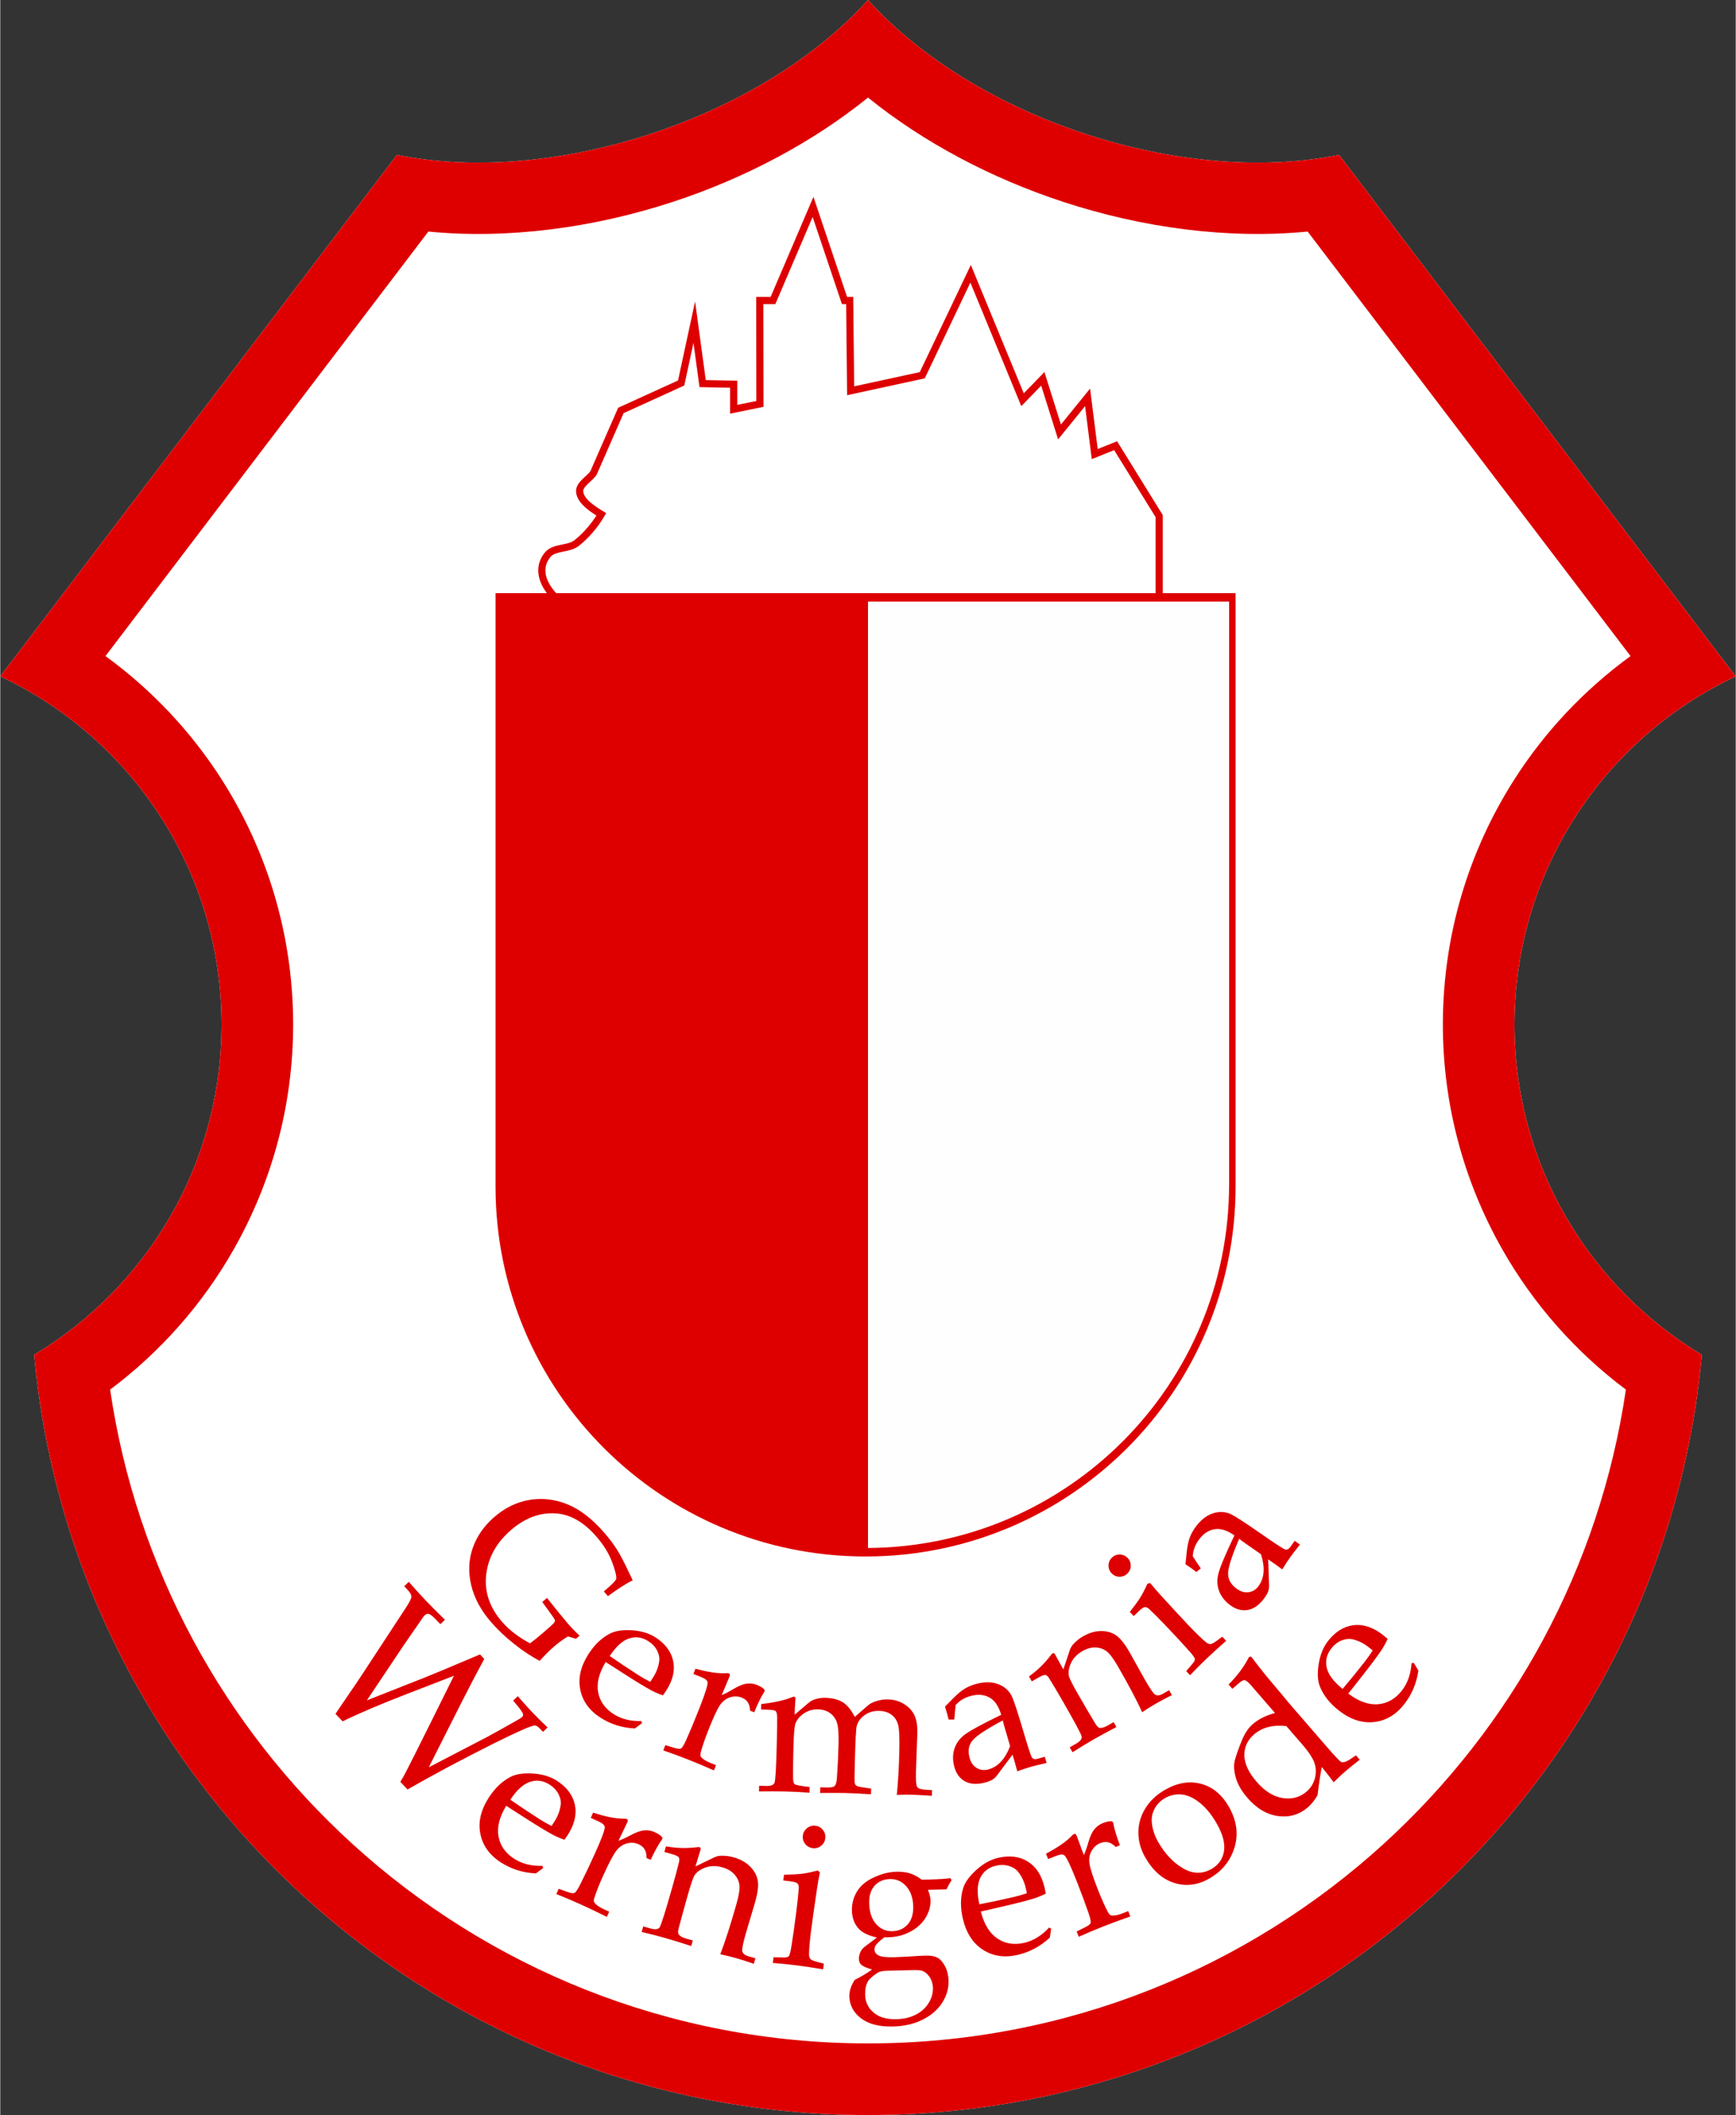
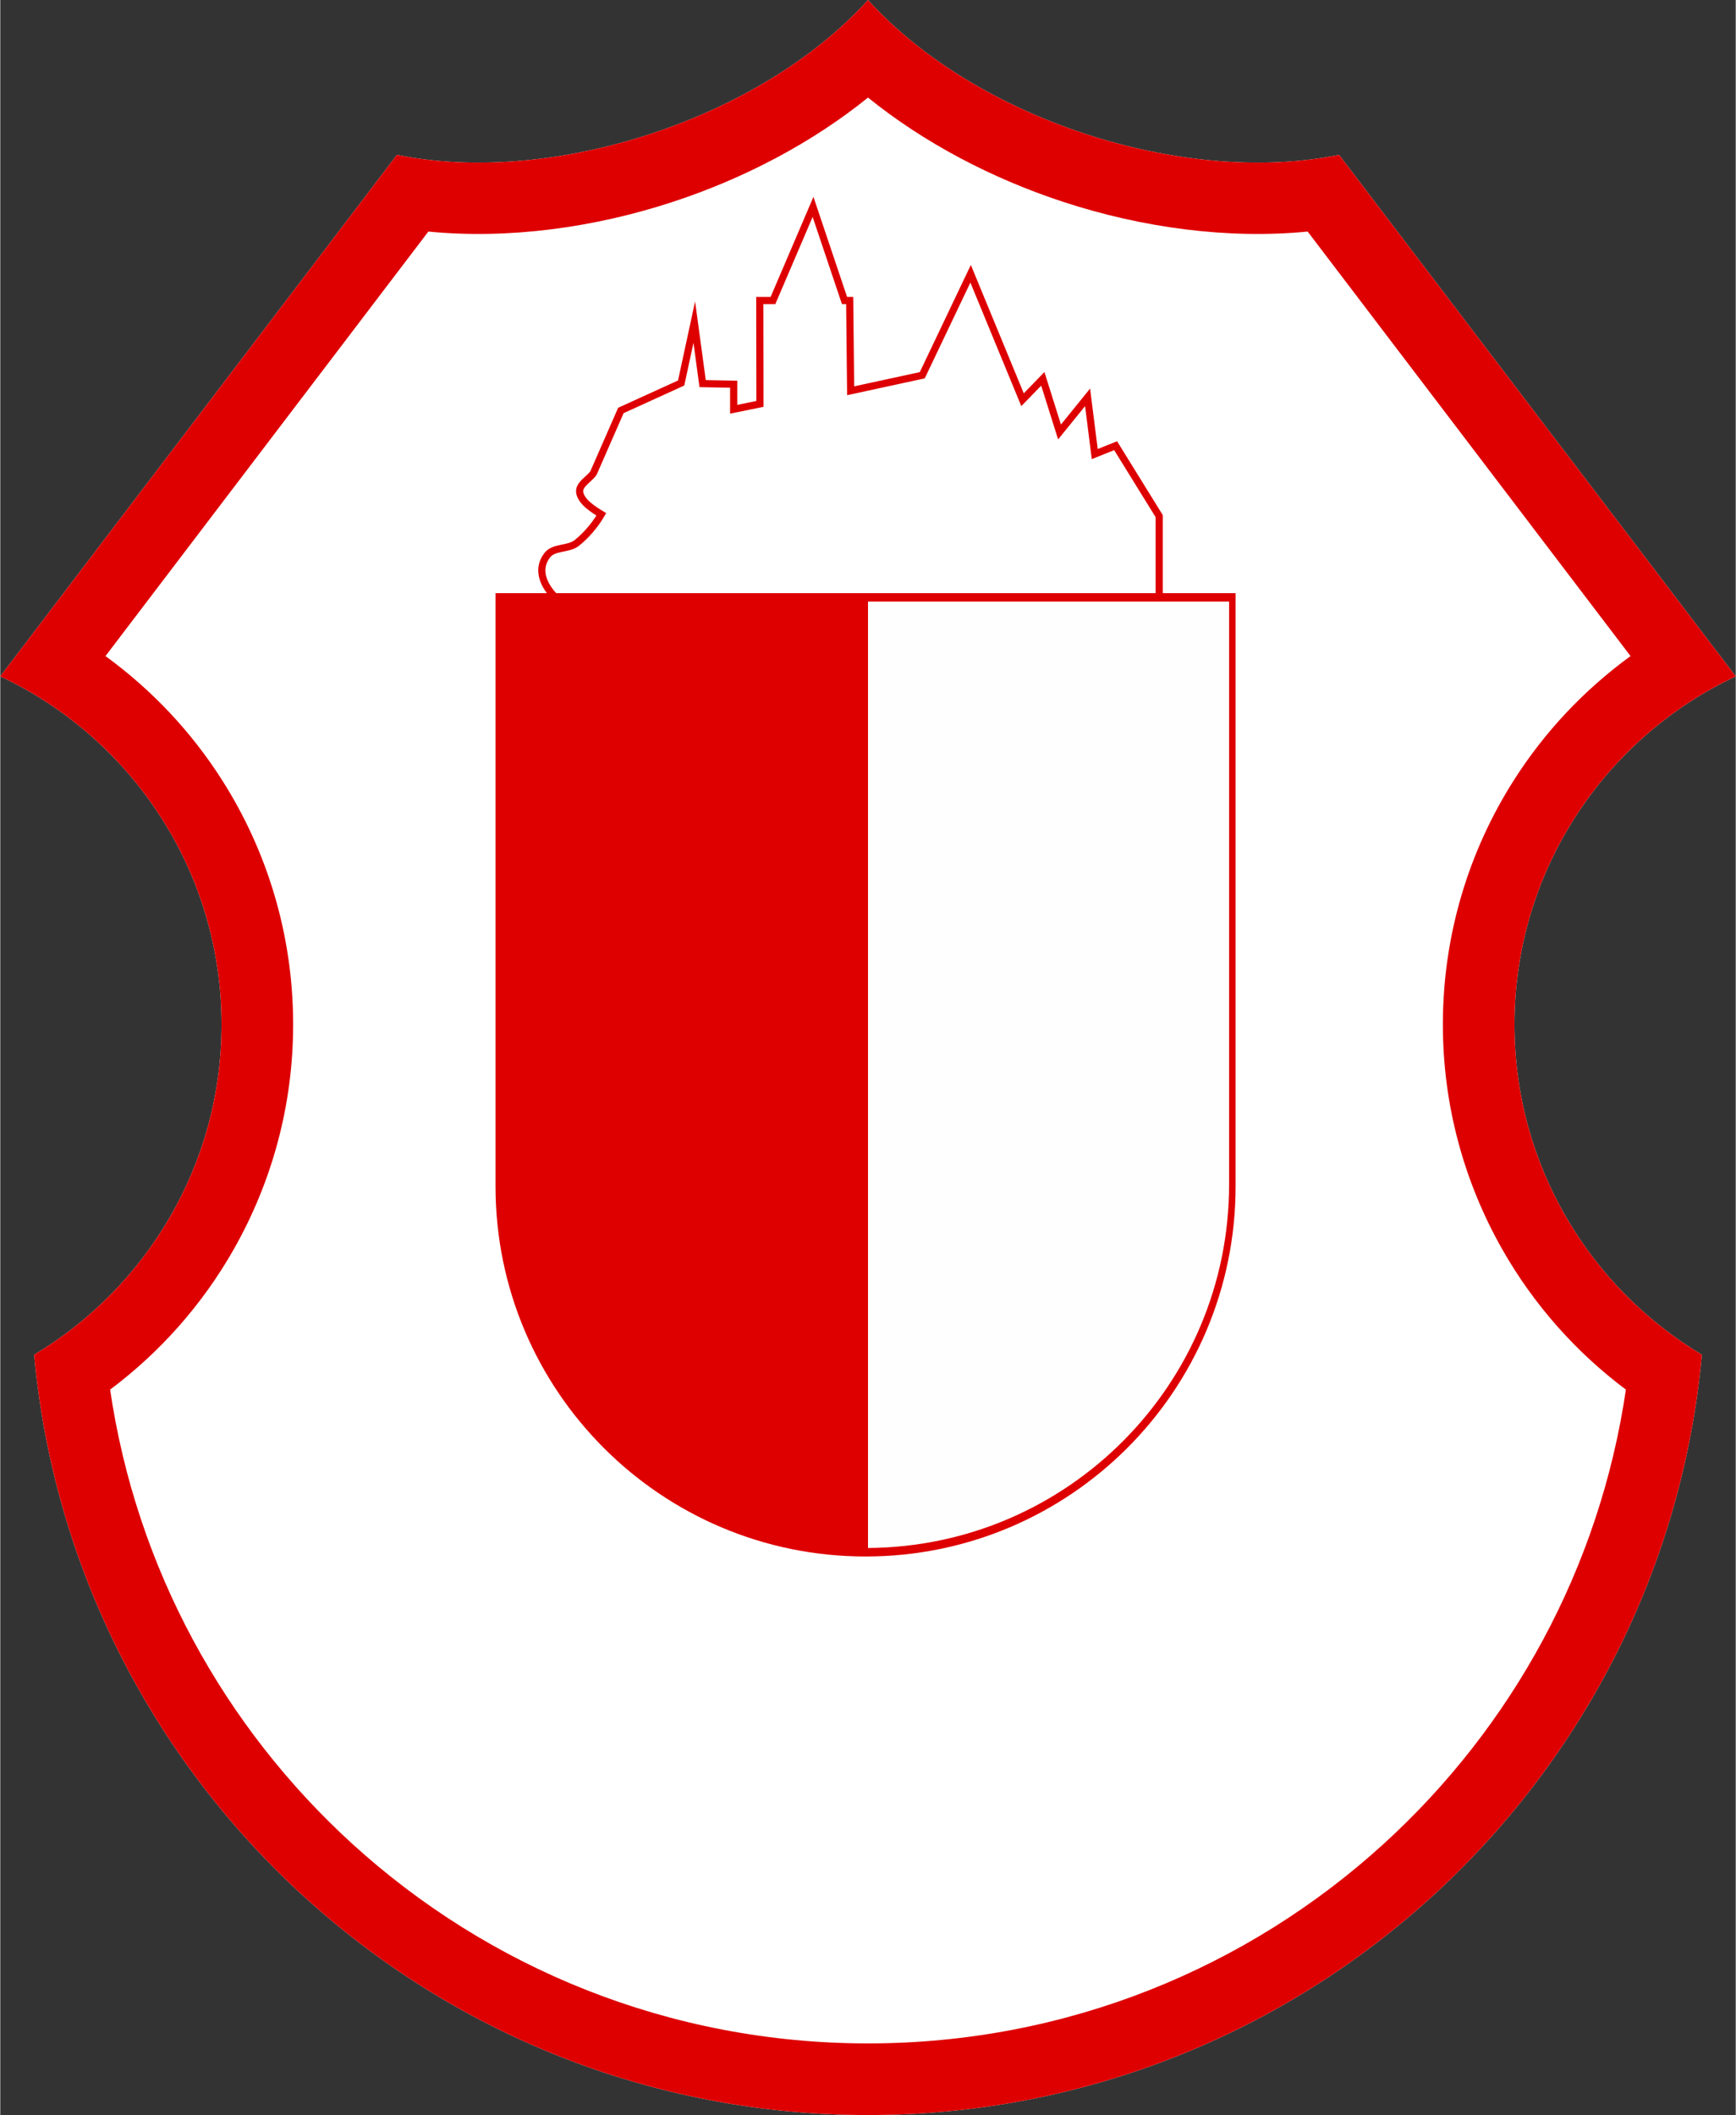
<svg xmlns="http://www.w3.org/2000/svg" xml:space="preserve" width="821px" height="1000px" version="1.1" style="shape-rendering:geometricPrecision; text-rendering:geometricPrecision; image-rendering:optimizeQuality; fill-rule:evenodd; clip-rule:evenodd" viewBox="0 0 2106.03 2566">
  <rect x="0" y="0" width="2106.03" height="2566" fill="#333333" stroke="none" />
  <defs>
    <style type="text/css">
   
    .str0 {stroke:#DE0000;stroke-width:8.69;stroke-miterlimit:22.926}
    .fil2 {fill:none}
    .fil3 {fill:#FEFEFE}
    .fil1 {fill:#DE0000}
    .fil0 {fill:white}
    .fil4 {fill:#DE0000;fill-rule:nonzero}
   
  </style>
  </defs>
  <g id="Ebene_x0020_1">
    <g>
      <path class="fil0" d="M1053.02 0c-130.56,144.03 -381.27,226.19 -571.7,187.9l-481.32 632.66 0 0.01c158.63,74.46 268.49,235.6 268.49,422.43 0,170.23 -91.21,319.13 -227.41,400.57 47.38,517.27 482.31,922.43 1011.94,922.43 529.62,0 964.55,-405.16 1011.93,-922.43 -136.2,-81.44 -227.41,-230.34 -227.41,-400.57 0,-186.83 109.86,-347.97 268.49,-422.43l0 -0.01 -481.32 -632.66c-190.43,38.29 -441.13,-43.87 -571.69,-187.9l0 0z" />
      <path id="1" class="fil1" d="M1053.02 118.38c-67.66,54.7 -149.95,97.97 -236.39,126.38 -97.06,31.9 -201.08,45.56 -297.14,36.17l-391.82 515.03c56.26,40.95 104.42,92.11 141.67,150.72 54.49,85.74 86.06,187.39 86.06,296.32 0,98.8 -26.19,191.88 -72.05,272.66 -37.8,66.59 -89.05,124.56 -150.05,170.24 31.84,216.98 138.83,409.72 293.77,550.95 165.08,150.48 384.73,242.24 625.95,242.24 241.21,0 460.86,-91.76 625.94,-242.24 154.94,-141.23 261.93,-333.97 293.77,-550.95 -61,-45.68 -112.25,-103.65 -150.05,-170.24 -45.86,-80.78 -72.05,-173.86 -72.05,-272.66 0,-108.93 31.57,-210.58 86.06,-296.32 37.25,-58.61 85.41,-109.77 141.67,-150.72l-391.82 -515.03c-96.06,9.39 -200.08,-4.27 -297.14,-36.17 -86.44,-28.41 -168.73,-71.68 -236.38,-126.38zm0 -118.38c-130.56,144.03 -381.27,226.19 -571.7,187.9l-481.32 632.66 0 0.01c158.63,74.46 268.49,235.6 268.49,422.43 0,170.23 -91.21,319.13 -227.41,400.57 47.38,517.27 482.31,922.43 1011.94,922.43 529.62,0 964.55,-405.16 1011.93,-922.43 -136.2,-81.44 -227.41,-230.34 -227.41,-400.57 0,-186.83 109.86,-347.97 268.49,-422.43l0 -0.01 -481.32 -632.66c-190.43,38.29 -441.13,-43.87 -571.69,-187.9l0 0z" />
    </g>
    <path class="fil2 str0" d="M717.63 747.02l688.76 0 0 -120.83 -52.87 -85.46 -25.35 10.14 -8.69 -68.8 -34.04 42 -20.28 -64.46 -24.62 25.35 -63.01 -152.82 -58.67 123.13 -86.91 18.83 -1.17 -109.54 -6.29 0 -38.17 -113.53 -48.61 113.53 -16.03 0 0.18 125.47 -31.86 6.52 0 -30.42 -37.67 -0.72 -10.13 -74.6 -15.94 73.87 -73.15 33.32 -33.31 76.05c-5.56,7.72 -17.89,13.74 -16.66,23.17 1.52,11.71 17.35,21.35 26.25,26.8 -7.56,12.98 -18.4,25.69 -29.87,34.77 -10.03,7.92 -27.53,4.49 -35.49,14.48 -25.42,31.89 26.12,73.75 53.6,73.75z" />
    <path class="fil1" d="M1499.1 1439.31c0,248 -201.04,449.04 -449.04,449.04 -248,0 -449.05,-201.04 -449.05,-449.04l0 -719.69 898.09 0 0 719.69z" />
    <path class="fil3" d="M1491.21 1436.93c0,242.66 -195.91,439.53 -438.19,441.12l0 -1148.17 438.19 0 0 707.05z" />
-     <path class="fil4" d="M444.92 2062.86l69.92 -27.53c11.92,-4.77 34.37,-14.13 67.31,-28.15l5.18 5.44c-7.52,13.83 -16.84,31.61 -27.85,53.29l-39.45 78.18 71.04 -36.92c6.78,-3.6 19.58,-10.76 38.37,-21.44 1.67,-0.96 2.92,-1.81 3.82,-2.67 1.03,-0.97 1.41,-2.2 1.09,-3.56 -0.32,-1.35 -1.93,-3.95 -4.9,-7.78l-7.02 -8.57 5.59 -5.33c7.46,8.55 13.44,15.19 17.89,19.84 4.78,5.02 10.89,11.07 18.3,18.12l-5.59 5.33 -4.35 -4.57c-1.92,-2.01 -3.81,-3.02 -5.71,-3.16 -3.71,-0.03 -20.24,7.19 -49.57,21.73 -39.12,19.63 -74.02,38.27 -104.72,55.89l-8.79 -9.23c2.93,-4.8 5.01,-8.45 6.28,-11.04 5.11,-9.74 16.08,-31.63 32.9,-65.5l25.86 -52.13 -55.56 21.46c-33.26,12.84 -59.72,24.13 -79.46,33.82l-8.71 -9.13 17.2 -25.29c5.14,-7.37 10.53,-15.38 16.14,-23.94l51.14 -78.02c5.09,-7.6 7.61,-12.53 7.67,-14.82 0.02,-2.32 -1.7,-5.33 -5.22,-9.03l-3.53 -3.69 5.59 -5.33c7.7,8.79 14.45,16.23 20.3,22.36 5.7,5.98 13.53,13.83 23.57,23.65l-5.59 5.33 -5.3 -5.56c-3.78,-3.97 -6.63,-6.24 -8.47,-6.78 -1.84,-0.55 -3.55,-0.06 -5.12,1.43 -0.93,0.89 -1.87,2.07 -2.81,3.55l-23.43 33.92 -44.01 65.83zm169.04 127.98c-8.28,13.68 -11.4,26.09 -9.31,37.29 2.08,11.15 8.44,20.16 19.07,26.97 4.75,3.05 10.02,5.29 15.71,6.72 5.73,1.45 11.94,2.08 18.59,1.86l0.77 2.66 -8.8 6.49c-7.77,-0.35 -15.18,-1.64 -22.21,-3.83 -7.07,-2.21 -13.79,-5.34 -20.12,-9.4 -13.88,-8.89 -22.21,-20.45 -25.07,-34.67 -2.87,-14.22 0.48,-28.84 10.12,-43.87 7.35,-11.46 16.09,-19.87 26.26,-25.19 6.71,-3.54 15.78,-4.92 27.27,-4.22 11.45,0.68 21.2,3.63 29.17,8.74 12.06,7.73 19.35,17.44 21.86,29.06 2.49,11.66 -0.34,23.85 -8.54,36.64l-4.09 5.92c-5.2,-1.81 -9.92,-3.84 -14.23,-6.12 -7.64,-4.16 -17.96,-10.38 -30.9,-18.67l-25.55 -16.38zm5.05 -7.42c10.32,7.21 21.87,14.91 34.66,23.11 5.1,3.27 10.22,6.21 15.33,8.79l3.67 -5.73c3.86,-6.01 6.32,-12.47 7.36,-19.4 0.65,-4.32 -0.2,-8.77 -2.51,-13.4 -2.36,-4.62 -5.98,-8.52 -10.91,-11.68 -7.65,-4.91 -15.56,-6.04 -23.75,-3.34 -8.17,2.66 -16.11,9.89 -23.85,21.65zm131.23 49.81c4.21,-1.46 9.11,-3.72 14.66,-6.72 6.55,-3.51 12.08,-5.47 16.55,-5.87 4.46,-0.4 8.61,0.3 12.55,2.07 4.05,1.83 6.93,3.73 8.66,5.65 0.81,0.92 1.04,1.84 0.61,2.78l-0.63 1.09c-3.91,5.43 -8.37,13.48 -13.38,24.16l-5 -2.26c-0.01,-4.51 -0.79,-8.01 -2.4,-10.61 -1.61,-2.59 -4.07,-4.62 -7.28,-6.07 -4.32,-1.95 -8.99,-2.29 -14.03,-1.01 -5.05,1.27 -9.41,4.27 -13.07,9.04 -3.64,4.73 -8.97,14.9 -16.02,30.49 -4.63,10.25 -8.12,19.07 -10.5,26.46 -0.86,2.71 -0.84,4.68 0.04,5.86 2.1,2.81 5.86,5.47 11.31,7.94l6.66 3.01 -2.87 6.35c-11.11,-5.57 -21.72,-10.63 -31.86,-15.22 -9.8,-4.43 -19.62,-8.6 -29.44,-12.49l2.87 -6.35 10.99 3.91c3.88,1.4 6.59,1.75 8.11,1.12 1.48,-0.65 3.75,-3.96 6.79,-9.88 5.31,-10.44 11.29,-22.96 17.91,-37.6 8.04,-17.79 12.1,-28.58 12.1,-32.31 -0.08,-2.45 -2.66,-4.8 -7.73,-7.1l-9.27 -4.19 2.88 -6.35c7.54,2.45 14.42,4.28 20.6,5.53 6.22,1.26 11.97,1.85 17.22,1.82 1.25,-0.03 2.24,0.1 2.88,0.39 0.83,0.37 1.26,0.84 1.36,1.43 0.11,0.55 -0.2,1.64 -0.9,3.19l-10.37 21.74zm93.4 31.18l22.12 -10.72c2.61,-1.29 5.25,-2.05 7.8,-2.23 5.64,-0.26 11.05,0.33 16.16,1.78 8.35,2.37 15.06,6.09 20.17,11.21 5.11,5.12 8.2,10.79 9.33,16.98 1.11,6.14 0.01,15.02 -3.27,26.57l-10.95 36.73c-3.61,12.74 -5.13,20.21 -4.61,22.48 0.77,2.93 3.29,4.99 7.56,6.2l8.43 2.39 -1.9 6.71c-8.21,-2.85 -15.38,-5.14 -21.45,-6.86 -5.95,-1.69 -12.37,-3.26 -19.3,-4.71 5.75,-14.77 12.3,-35.09 19.65,-60.98 2.96,-10.42 4.14,-18.07 3.58,-22.94 -0.6,-4.87 -2.68,-9.26 -6.23,-13.16 -3.57,-3.87 -8.35,-6.65 -14.42,-8.37 -7.51,-2.13 -14.44,-2.03 -20.75,0.28 -6.37,2.34 -10.79,5.61 -13.35,9.89 -1.62,2.82 -4.27,10.66 -7.93,23.52 -4.05,14.26 -7.69,27.56 -10.92,39.85 -0.97,3.7 -1.05,6.13 -0.33,7.37 1.49,2.37 4.47,4.17 8.99,5.45l8.39 2.38 -1.91 6.71c-13.16,-4.26 -23.64,-7.49 -31.51,-9.72 -8.35,-2.38 -17.88,-4.82 -28.65,-7.36l1.91 -6.71 8.47 2.4c5.83,1.66 9.61,1.26 11.33,-1.14 1.76,-2.39 6.83,-18.43 15.25,-48.07 3.78,-13.31 6.58,-23.78 8.4,-31.42 0.55,-2.56 0.44,-4.45 -0.41,-5.68 -0.82,-1.23 -3.8,-2.59 -8.91,-4.04l-8.47 -2.41 1.9 -6.71c6.94,1.11 13.27,1.78 18.97,1.93 5.73,0.16 12.26,-0.18 19.72,-1.04 0.81,-0.12 1.49,-0.1 2.13,0.08 1.24,0.35 1.63,1.41 1.12,3.21l-1.39 4.44 -4.72 15.71zm145.74 -49.39c3.66,0.47 6.71,2.2 9.01,5.21 2.33,3.02 3.24,6.4 2.77,10.15 -0.48,3.79 -2.2,6.79 -5.22,9.09 -2.97,2.3 -6.35,3.21 -10.02,2.74 -3.78,-0.48 -6.87,-2.21 -9.17,-5.18 -2.35,-2.98 -3.26,-6.32 -2.78,-10.11 0.48,-3.75 2.2,-6.79 5.22,-9.13 2.98,-2.34 6.4,-3.25 10.19,-2.77zm2.64 54.34l2.65 2.18c-1.26,5.99 -2.43,12.58 -3.52,19.81 -3.48,23.42 -5.93,40.73 -7.35,51.93 -1.33,10.46 -2.1,19.45 -2.34,26.95 -0.03,2.93 0.49,5.05 1.54,6.31 1.06,1.26 3.87,2.5 8.37,3.66l8.06 2.11 -0.88 6.92c-11.71,-1.99 -22.43,-3.6 -32.11,-4.83 -9.52,-1.21 -19.19,-2.19 -28.93,-2.93l0.88 -6.92 10.55 0.26c4.12,0.19 6.69,-0.24 7.79,-1.32 1.05,-1.03 2.12,-4.87 3.21,-11.43 1.71,-10.21 3.72,-24.31 6,-42.27 1.59,-12.52 2.61,-22.19 3.06,-29.04 0.15,-2.49 -0.33,-4.35 -1.43,-5.58 -1.14,-1.19 -3.88,-2.08 -8.24,-2.64l-9.11 -1.15 0.88 -6.92c9.99,-0.2 17.41,-0.6 22.18,-1.25 4.81,-0.6 11.04,-1.9 18.74,-3.85zm133.76 23.39c2,5.19 3.02,9.44 3.11,12.8 0.18,7.22 -1.85,14.29 -6.03,21.13 -4.23,6.84 -10.32,12.43 -18.31,16.75 -8.04,4.31 -16.7,6.61 -26.12,6.84l-5.73 0.15c-5.22,4.08 -8.5,7.11 -9.87,9.05 -1.36,1.99 -2.02,3.92 -1.97,5.75 0.08,3.07 1.72,5.44 4.92,7.14 3.2,1.71 9.69,2.41 19.41,2.17 3.73,-0.1 9.08,-0.36 16.05,-0.78 9.95,-0.67 17.17,-1.06 21.66,-1.17 6.39,-0.16 11.31,0.75 14.77,2.74 3.45,1.95 6.49,5.48 9.03,10.57 2.58,5.09 3.93,10.87 4.09,17.34 0.23,9.09 -2.29,17.84 -7.6,26.28 -5.31,8.44 -13.19,15.33 -23.57,20.62 -10.42,5.29 -22.51,8.09 -36.21,8.43 -16.69,0.42 -29.65,-2.86 -38.84,-9.9 -9.19,-7.04 -13.9,-15.89 -14.17,-26.52 -0.17,-6.55 2.03,-13.3 6.55,-20.14 8.33,-4.2 15.28,-8.36 20.95,-12.58 -6.7,-1.99 -10.98,-3.87 -12.94,-5.65 -1.91,-1.74 -2.92,-4.04 -2.99,-6.86 -0.09,-3.36 0.74,-6.75 2.52,-10.08 0.99,-2.06 3.63,-4.57 7.83,-7.55l11.54 -8.64c-9.78,-2.2 -16.88,-5.47 -21.27,-9.8 -5.84,-5.88 -8.86,-13.49 -9.09,-22.83 -0.21,-8.21 1.72,-15.74 5.74,-22.57 4.06,-6.87 10.12,-12.34 18.19,-16.45 10.34,-5.21 20.36,-7.95 30.08,-8.2 6.18,-0.15 11.6,0.5 16.29,1.96 4.73,1.46 9.53,4.03 14.48,7.73l10.21 -0.26c10.55,-0.26 18.72,-0.8 24.55,-1.61l1.4 2.49c-2.36,3.55 -4.43,7.26 -6.2,11.09l-22.46 0.56zm-17.89 20.1c-0.26,-10.17 -3.08,-18.28 -8.43,-24.33 -5.34,-6.06 -11.94,-9.01 -19.83,-8.81 -7.76,0.2 -13.96,2.89 -18.57,8.03 -4.64,5.19 -6.83,12.26 -6.61,21.19 0.28,10.83 3.06,19.28 8.37,25.29 5.3,6.01 11.85,8.92 19.66,8.73 7.76,-0.2 14.01,-2.94 18.73,-8.25 4.69,-5.26 6.91,-12.55 6.68,-21.85zm-31.22 78.09c-5.77,0.15 -9.7,0.91 -11.74,2.25 -6.7,4.53 -10.76,8.17 -12.14,10.9 -2.35,4.3 -3.41,9.64 -3.25,16.03 0.22,8.85 3.69,16.07 10.39,21.67 6.7,5.61 15.91,8.24 27.57,7.95 9.01,-0.23 16.86,-2.09 23.62,-5.59 6.73,-3.49 11.88,-8.19 15.51,-14.1 3.63,-5.9 5.35,-11.93 5.19,-18.11 -0.13,-5.27 -1.57,-9.85 -4.29,-13.77 -2.76,-3.92 -5.94,-6.37 -9.62,-7.4 -1.88,-0.53 -6.16,-0.71 -12.8,-0.55l-28.44 0.72zm113.23 -71.81c4,15.48 10.69,26.38 20.17,32.72 9.42,6.3 20.31,8.05 32.61,5.21 5.5,-1.26 10.79,-3.47 15.79,-6.54 5.04,-3.08 9.83,-7.08 14.32,-12l2.44 1.32 -1.51 10.83c-5.68,5.31 -11.78,9.71 -18.26,13.2 -6.52,3.51 -13.46,6.14 -20.78,7.83 -16.06,3.7 -30.15,1.58 -42.32,-6.3 -12.18,-7.89 -20.29,-20.51 -24.31,-37.9 -3.06,-13.28 -2.96,-25.4 0.34,-36.39 2.16,-7.27 7.51,-14.73 16.04,-22.45 8.49,-7.72 17.42,-12.63 26.64,-14.76 13.96,-3.22 26,-1.65 36.07,4.67 10.07,6.37 16.81,16.92 20.23,31.73l1.37 7.05c-4.93,2.46 -9.68,4.41 -14.32,5.91 -8.31,2.56 -19.97,5.59 -34.94,9.04l-29.58 6.83zm-1.77 -8.8c12.37,-2.34 25.94,-5.22 40.75,-8.63 5.9,-1.37 11.59,-2.98 17,-4.82l-1.53 -6.64c-1.61,-6.96 -4.51,-13.23 -8.74,-18.82 -2.63,-3.48 -6.41,-5.98 -11.33,-7.57 -4.96,-1.54 -10.28,-1.68 -15.98,-0.36 -8.86,2.04 -15.2,6.91 -18.99,14.65 -3.81,7.7 -4.19,18.44 -1.18,32.19zm126.82 -59.73c1.88,-4.05 3.67,-9.13 5.39,-15.2 2.04,-7.15 4.49,-12.49 7.31,-15.97 2.83,-3.48 6.22,-5.97 10.24,-7.56 4.13,-1.63 7.49,-2.37 10.08,-2.28 1.22,0.06 2.04,0.54 2.42,1.5l0.34 1.21c1.17,6.59 3.84,15.4 8.01,26.43l-5.1 2.01c-3.24,-3.14 -6.3,-5.01 -9.28,-5.66 -2.98,-0.66 -6.15,-0.3 -9.43,0.99 -4.41,1.74 -7.91,4.86 -10.5,9.36 -2.6,4.51 -3.49,9.73 -2.62,15.67 0.86,5.91 4.45,16.82 10.72,32.74 4.13,10.46 8.03,19.11 11.67,25.97 1.34,2.51 2.77,3.86 4.23,4.05 3.48,0.45 8.01,-0.4 13.57,-2.59l6.8 -2.68 2.56 6.49c-11.73,4.09 -22.75,8.17 -33.11,12.25 -10,3.95 -19.84,8.09 -29.47,12.42l-2.56 -6.49 10.47 -5.15c3.7,-1.82 5.85,-3.51 6.45,-5.04 0.56,-1.52 -0.23,-5.45 -2.36,-11.75 -3.79,-11.09 -8.61,-24.1 -14.5,-39.05 -7.16,-18.15 -12.08,-28.58 -14.75,-31.19 -1.82,-1.65 -5.3,-1.43 -10.48,0.61l-9.46 3.73 -2.56 -6.49c7.02,-3.7 13.12,-7.36 18.32,-10.93 5.24,-3.58 9.67,-7.29 13.3,-11.09 0.85,-0.91 1.63,-1.53 2.29,-1.79 0.85,-0.34 1.48,-0.32 1.97,0.02 0.48,0.3 1.04,1.29 1.67,2.87l8.37 22.59zm74.58 2.94c-5.59,-9.72 -8.39,-19.75 -8.4,-30.18 -0.02,-10.44 2.8,-20.2 8.35,-29.29 5.59,-9.1 13.53,-16.63 23.86,-22.57 14.97,-8.61 29.5,-11.08 43.6,-7.4 14.09,3.68 25.38,12.9 33.88,27.7 10.02,17.42 12.12,34.65 6.29,51.66 -5.18,15.24 -15.09,27.07 -29.71,35.47 -14.04,8.08 -28.2,9.94 -42.46,5.55 -14.26,-4.4 -26.08,-14.7 -35.41,-30.94zm15.58 -18.88c8.34,14.51 18.45,25.18 30.31,32.06 11.86,6.88 23.35,7.12 34.55,0.68 8.49,-4.88 13.5,-12.08 15.06,-21.54 1.49,-9.48 -1.51,-20.79 -9.09,-33.96 -6.09,-10.58 -12.93,-18.91 -20.5,-24.9 -7.54,-5.97 -14.88,-9.31 -21.99,-9.92 -7.09,-0.67 -13.79,0.84 -20.01,4.42 -5.58,3.21 -9.78,7.49 -12.63,12.86 -2.85,5.38 -3.95,11.04 -3.36,16.98 0.78,8.02 3.36,15.84 7.66,23.32zm141.84 -156.4l-29.09 -33.58c-3.37,-3.89 -5.93,-5.96 -7.65,-6.23 -1.69,-0.24 -4.1,0.97 -7.15,3.61l-7.9 6.85 -4.57 -5.27c10.36,-10.24 18.63,-21.36 24.85,-33.4l2.62 -0.34c5,6.66 11.14,14.52 18.5,23.64l20.83 24.81 6.66 8.07 47.6 54.96c8.9,10.26 14.16,15.7 15.76,16.35 2.38,0.84 5.84,-0.23 10.51,-3.28l7.23 -4.84 4.57 5.27c-7.89,6.18 -14.74,11.78 -20.51,16.78 -1.04,0.9 -4.74,4.43 -11.13,10.62 -3.18,-4.49 -7.97,-10.66 -14.39,-18.51 -1.7,8.56 -3.4,19.98 -5.16,34.25 -3.69,6.21 -7.57,11.05 -11.52,14.48 -10.33,8.94 -22.36,12.55 -36.07,10.81 -13.71,-1.75 -26.22,-9.15 -37.53,-22.21 -7.07,-8.16 -11.76,-16.3 -14.03,-24.38 -2.34,-8.09 -2.75,-15.03 -1.27,-20.87 1.48,-5.85 4.43,-14.17 8.85,-24.98 3.45,-8.26 7.73,-14.61 12.88,-19.07 3.48,-3.01 7.47,-5.64 11.96,-7.94 4.52,-2.27 9.57,-4.11 15.15,-5.6zm13.7 15.82c-8.12,-0.87 -15.47,-0.49 -21.98,1.19 -6.51,1.69 -12.23,4.66 -17.19,8.96 -8,6.93 -11.91,15.42 -11.75,25.5 0.22,10.08 5.17,20.74 14.93,32.01 9.92,11.46 20.52,18.04 31.73,19.7 11.24,1.69 20.88,-0.94 28.89,-7.88 4.86,-4.21 8.18,-9.45 9.93,-15.74 1.71,-6.27 1.62,-12.4 -0.22,-18.39 -1.89,-5.99 -6.85,-13.62 -14.92,-22.94l-19.42 -22.41zm75.21 -39.34c12.83,9.56 24.88,13.85 36.23,12.84 11.29,-1 20.87,-6.46 28.67,-16.39 3.49,-4.44 6.23,-9.47 8.2,-15 1.99,-5.56 3.21,-11.68 3.63,-18.33l2.72 -0.5 5.62 9.38c-1.09,7.7 -3.09,14.95 -5.95,21.74 -2.87,6.82 -6.63,13.22 -11.28,19.12 -10.18,12.97 -22.48,20.15 -36.91,21.64 -14.43,1.5 -28.66,-3.24 -42.7,-14.28 -10.71,-8.41 -18.24,-17.92 -22.56,-28.55 -2.88,-7.02 -3.39,-16.18 -1.58,-27.55 1.77,-11.33 5.64,-20.75 11.49,-28.2 8.85,-11.26 19.21,-17.59 31.02,-18.98 11.84,-1.36 23.71,2.63 35.66,12.02l5.49 4.63c-2.3,5.01 -4.77,9.51 -7.45,13.58 -4.87,7.21 -12.05,16.89 -21.54,28.97l-18.76 23.86zm-6.9 -5.73c8.17,-9.59 16.93,-20.34 26.33,-32.29 3.74,-4.77 7.16,-9.58 10.21,-14.41l-5.35 -4.21c-5.62,-4.41 -11.81,-7.49 -18.61,-9.19 -4.24,-1.05 -8.74,-0.63 -13.57,1.22 -4.83,1.91 -9.06,5.14 -12.68,9.74 -5.62,7.15 -7.49,14.91 -5.6,23.32 1.86,8.38 8.31,16.99 19.27,25.82z" />
-     <path class="fil4" d="M688.91 1985.36c-5.87,3.51 -11.42,7.51 -16.69,12.08 -5.55,4.81 -11.44,10.67 -17.64,17.54 -10.09,-5.29 -20.45,-12.14 -31.07,-20.6 -10.65,-8.43 -19.94,-17.22 -27.93,-26.45 -12.32,-14.22 -20.34,-29.09 -24.05,-44.66 -3.78,-15.57 -3.2,-30.55 1.71,-44.89 4.94,-14.38 13.65,-27 26.24,-37.9 13.02,-11.28 27.28,-18.18 42.8,-20.78 15.52,-2.59 30.9,-0.79 46.11,5.42 15.24,6.19 30.2,17.79 44.9,34.76 5.98,6.91 11.05,13.69 15.23,20.33 4.16,6.6 8.94,15.8 14.38,27.5l4.59 9.47c-7.81,3.9 -17.84,10.33 -30.08,19.26l-4.97 -5.74 5.95 -5.16c5.89,-5.1 8.92,-8.59 9.11,-10.43 0.36,-3.44 -1.38,-10.31 -5.24,-20.51 -3.87,-10.26 -10.12,-20.34 -18.78,-30.33 -15.31,-17.68 -31.76,-27.08 -49.42,-28.2 -19.18,-1.26 -37.31,5.49 -54.37,20.26 -16.38,14.19 -26.16,30.76 -29.37,49.69 -3.85,22.29 2.34,42.84 18.59,61.59 8.44,9.75 19.77,18.46 33.92,26.13 5.38,-4.01 10.97,-8.53 16.7,-13.5 7.44,-6.44 11.59,-10.25 12.48,-11.46 0.93,-1.23 1.27,-2.28 1.07,-3.19 -0.22,-0.94 -2.54,-4.44 -6.97,-10.54l-8.38 -11.48 5.74 -4.97c11.36,14.36 19.95,24.89 25.74,31.59 5.03,5.8 9.64,10.5 13.86,14.13l-4.44 3.84 -9.72 -2.8zm45.77 31.03c-8.14,13.45 -11.2,25.64 -9.15,36.65 2.05,10.96 8.3,19.81 18.74,26.5 4.67,3 9.85,5.21 15.45,6.61 5.63,1.43 11.73,2.04 18.27,1.82l0.75 2.62 -8.65 6.38c-7.64,-0.34 -14.92,-1.61 -21.83,-3.76 -6.94,-2.18 -13.55,-5.25 -19.77,-9.24 -13.64,-8.74 -21.83,-20.1 -24.65,-34.07 -2.82,-13.98 0.48,-28.35 9.95,-43.12 7.23,-11.27 15.82,-19.53 25.81,-24.76 6.59,-3.48 15.51,-4.84 26.8,-4.15 11.25,0.67 20.84,3.57 28.67,8.59 11.86,7.6 19.02,17.14 21.49,28.56 2.45,11.46 -0.34,23.44 -8.4,36.02l-4.01 5.81c-5.12,-1.78 -9.75,-3.78 -13.99,-6.01 -7.51,-4.09 -17.65,-10.2 -30.36,-18.35l-25.12 -16.1zm4.96 -7.29c10.15,7.08 21.49,14.65 34.07,22.71 5.01,3.21 10.05,6.1 15.06,8.64l3.62 -5.64c3.78,-5.91 6.21,-12.26 7.23,-19.07 0.63,-4.24 -0.2,-8.61 -2.47,-13.16 -2.32,-4.55 -5.88,-8.38 -10.72,-11.48 -7.53,-4.83 -15.3,-5.93 -23.35,-3.29 -8.02,2.62 -15.83,9.73 -23.44,21.29zm135.86 47.43c4.07,-1.65 8.76,-4.09 14.07,-7.31 6.26,-3.76 11.6,-5.95 15.96,-6.56 4.37,-0.6 8.47,-0.12 12.42,1.43 4.07,1.61 6.98,3.33 8.77,5.13 0.85,0.86 1.11,1.75 0.74,2.7l-0.57 1.09c-3.58,5.53 -7.57,13.65 -11.97,24.37l-5.01 -1.98c-0.23,-4.43 -1.17,-7.83 -2.87,-10.3 -1.7,-2.47 -4.21,-4.34 -7.44,-5.61 -4.33,-1.7 -8.94,-1.81 -13.83,-0.32 -4.89,1.5 -9.02,4.65 -12.39,9.51 -3.35,4.82 -8.08,15.06 -14.25,30.7 -4.06,10.29 -7.05,19.11 -9.04,26.49 -0.72,2.7 -0.6,4.63 0.32,5.74 2.2,2.67 6.02,5.09 11.49,7.25l6.68 2.63 -2.51 6.38c-11.18,-4.93 -21.83,-9.39 -32.01,-13.41 -9.83,-3.87 -19.68,-7.49 -29.5,-10.84l2.51 -6.38 10.98 3.32c3.88,1.18 6.55,1.4 8.01,0.7 1.43,-0.71 3.49,-4.06 6.19,-10.02 4.72,-10.51 9.98,-23.08 15.78,-37.78 7.03,-17.84 10.5,-28.63 10.32,-32.29 -0.2,-2.41 -2.84,-4.59 -7.93,-6.6l-9.3 -3.66 2.51 -6.38c7.53,2.04 14.37,3.51 20.49,4.44 6.17,0.94 11.84,1.24 17,0.95 1.22,-0.09 2.2,-0.01 2.84,0.24 0.84,0.33 1.28,0.77 1.4,1.35 0.14,0.53 -0.11,1.62 -0.72,3.18l-9.14 21.84zm88.53 23.73l16.35 -13.91c2.59,-2.26 5.33,-3.83 8.21,-4.69 4.15,-1.33 8.29,-1.96 12.33,-1.86 8.98,0.23 16.16,2.05 21.5,5.41 5.39,3.36 10.22,9.28 14.53,17.76l15.78 -13.73c2.67,-2.3 5.94,-4.05 9.81,-5.26 5.06,-1.63 9.94,-2.36 14.67,-2.25 7.14,0.19 13.63,2.02 19.34,5.51 5.75,3.5 9.96,7.97 12.64,13.39 2.68,5.41 3.93,12.71 3.69,21.89l-1.67 46.79c-0.26,10.44 0.19,16.62 1.37,18.52 1.18,1.91 4.25,3.05 9.26,3.42l8.89 0.59 -0.18 6.86 -5.78 -0.39c-9.38,-0.57 -15.7,-0.89 -19,-0.97 -5.1,-0.13 -11.03,-0.04 -17.81,0.28 1.51,-14.7 2.52,-31.94 3.02,-51.65 0.42,-16.68 0.01,-27.63 -1.29,-32.89 -1.3,-5.3 -3.93,-9.45 -7.89,-12.53 -4,-3.08 -9.02,-4.72 -15.1,-4.87 -6.9,-0.18 -12.86,1.55 -17.85,5.18 -5.03,3.63 -8.21,8.04 -9.52,13.27 -0.86,3.29 -1.63,17.47 -2.26,42.52 -0.38,14.77 -0.47,23.18 -0.28,25.27 0.2,2.04 0.81,3.53 1.85,4.37 1.04,0.88 4.45,1.71 10.23,2.5l7.93 1.18 -0.17 6.86c-14.11,-0.85 -24.46,-1.35 -31.07,-1.52 -5.27,-0.13 -15.47,-0.15 -30.62,-0.04l0.17 -6.86 8 0.21c4.81,0.12 7.93,-0.5 9.39,-1.81 1.46,-1.31 2.4,-4.47 2.77,-9.52 0.95,-13.08 1.62,-26.7 1.98,-40.94 0.32,-12.69 -0.31,-21.48 -1.91,-26.34 -1.55,-4.85 -4.35,-8.76 -8.36,-11.64 -4.05,-2.92 -8.91,-4.43 -14.58,-4.57 -6.12,-0.16 -11.71,1.41 -16.81,4.72 -5.07,3.3 -8.6,7.37 -10.52,12.22 -1.27,3.32 -2.12,12.81 -2.52,28.43 -0.43,17.18 -0.59,29.79 -0.46,37.88 0.06,3.75 0.58,6.13 1.61,7.22 0.99,1.05 4.4,1.95 10.22,2.67l8.22 1.15 -0.18 6.85c-9.98,-0.74 -19.4,-1.22 -28.29,-1.45 -10.08,-0.26 -21.06,-0.29 -32.9,-0.1l0.17 -6.85 9.14 0.23c5.22,0.13 8.36,-1.18 9.49,-3.88 1.09,-2.75 1.99,-17.67 2.68,-44.84 0.51,-19.95 0.68,-31.71 0.53,-35.3 -0.16,-3.6 -0.75,-5.86 -1.87,-6.87 -1.08,-0.96 -4.49,-1.54 -10.16,-1.68l-7.47 -0.19 0.17 -6.61c11.83,-1.34 22,-3.28 30.6,-5.88l8.86 -3.17c1.43,0.04 2.14,1 2.09,2.91l-0.36 4.32c-0.35,4.36 -0.56,9.26 -0.61,14.68zm186.87 5.95l-2.07 -7.77 -2.38 -7.94 10.54 -10.67c4.75,-4.78 9.11,-8.4 13.01,-10.82 3.93,-2.43 8.27,-4.34 13.1,-5.71 10.6,-3.01 19.78,-3.08 27.65,-0.18 7.83,2.91 13.44,7.89 16.82,14.87 2.47,5.24 6.94,18.77 13.38,40.53 6.01,20.57 9.7,31.78 11.06,33.73 1.36,1.95 3.59,2.46 6.65,1.59l8.91 -2.53 2.14 7.54c-8.89,2.01 -15.04,3.5 -18.49,4.49 -4.32,1.22 -9.99,3.08 -17.08,5.61l-2.78 -10.24c-0.92,-3.26 -1.91,-6.59 -2.95,-9.94l-18.67 24.94c-1.66,2.22 -3.46,3.96 -5.36,5.17 -1.85,1.25 -4.67,2.39 -8.32,3.43 -9.89,2.81 -18.16,2.52 -24.76,-0.86 -6.61,-3.39 -11.06,-9.21 -13.39,-17.41 -2.2,-7.73 -2.28,-15.05 -0.2,-21.92 2.09,-6.83 6.17,-12.61 12.26,-17.31 6.04,-4.73 20.96,-12.87 44.71,-24.41 -2.91,-9.65 -7.14,-16.3 -12.63,-19.96 -6.94,-4.56 -15.22,-5.48 -24.88,-2.74 -3.69,1.05 -7.02,2.47 -9.98,4.28 -2.96,1.82 -5.56,4.04 -7.83,6.64 -0.64,6.12 -1.19,11.96 -1.6,17.51l-6.86 0.08zm65.72 1.02c-20.02,10.65 -32.34,18.81 -36.92,24.49 -4.63,5.64 -5.73,12.7 -3.33,21.14 1.62,5.69 4.56,9.78 8.83,12.25 4.27,2.48 8.99,2.97 14.21,1.48 5.77,-1.64 10.81,-4.81 15.15,-9.52 4.31,-4.7 7.98,-10.92 10.91,-18.67l-7.48 -25.45 -1.37 -5.72zm73.47 -61.82l7.62 -22.93c0.88,-2.72 2.15,-5.1 3.78,-7.02 3.69,-4.15 7.8,-7.55 12.33,-10.16 7.39,-4.25 14.62,-6.42 21.72,-6.51 7.11,-0.08 13.23,1.63 18.36,5.08 5.08,3.43 10.58,10.29 16.46,20.52l18.36 32.9c6.49,11.28 10.7,17.47 12.66,18.66 2.59,1.47 5.77,1.11 9.55,-1.07l7.47 -4.29 3.41 5.94c-7.63,3.83 -14.16,7.3 -19.54,10.39 -5.27,3.03 -10.77,6.48 -16.54,10.36 -6.46,-14.18 -16.28,-32.73 -29.46,-55.65 -5.31,-9.24 -9.89,-15.31 -13.7,-18.26 -3.84,-2.92 -8.36,-4.46 -13.54,-4.64 -5.17,-0.13 -10.4,1.32 -15.78,4.41 -6.65,3.83 -11.34,8.78 -14.04,14.81 -2.71,6.08 -3.44,11.44 -2.18,16.18 0.87,3.07 4.57,10.32 11.12,21.71 7.26,12.63 14.12,24.31 20.56,35.02 1.94,3.21 3.6,4.94 4.97,5.29 2.68,0.57 6,-0.3 9.99,-2.6l7.43 -4.27 3.42 5.94c-12.02,6.35 -21.49,11.51 -28.46,15.52 -7.39,4.25 -15.65,9.28 -24.82,15.12l-3.42 -5.94 7.5 -4.32c5.17,-2.97 7.48,-5.9 6.97,-8.76 -0.48,-2.88 -8.29,-17.45 -23.39,-43.7 -6.77,-11.78 -12.22,-20.93 -16.35,-27.46 -1.43,-2.15 -2.83,-3.36 -4.29,-3.61 -1.42,-0.26 -4.43,0.9 -8.95,3.5l-7.51 4.32 -3.41 -5.95c5.53,-4.12 10.35,-8.11 14.36,-12.02 4.05,-3.93 8.28,-8.77 12.79,-14.6 0.47,-0.65 0.96,-1.12 1.52,-1.45 1.1,-0.63 2.11,-0.17 3.03,1.42l2.17 4.02 7.83 14.1zm59.05 -135.79c2.63,-2.51 5.83,-3.76 9.56,-3.64 3.75,0.09 6.89,1.49 9.45,4.18 2.59,2.72 3.81,5.89 3.7,9.61 -0.09,3.7 -1.49,6.84 -4.12,9.34 -2.72,2.59 -5.96,3.87 -9.65,3.79 -3.72,-0.06 -6.83,-1.44 -9.42,-4.15 -2.57,-2.69 -3.82,-5.9 -3.73,-9.65 0.06,-3.72 1.49,-6.89 4.21,-9.48zm43.06 31.68l3.31 -0.67c3.79,4.68 8.08,9.66 12.92,14.97 15.7,17.18 27.38,29.78 35.04,37.82 7.15,7.5 13.53,13.66 19.1,18.49 2.21,1.85 4.15,2.76 5.76,2.74 1.62,-0.02 4.31,-1.4 7.98,-4.11l6.61 -4.84 4.74 4.97c-8.79,7.7 -16.67,14.87 -23.61,21.49 -6.82,6.5 -13.57,13.27 -20.17,20.24l-4.73 -4.96 6.74 -7.89c2.7,-3.03 3.96,-5.25 3.83,-6.75 -0.14,-1.45 -2.4,-4.65 -6.73,-9.55 -6.72,-7.63 -16.23,-17.91 -28.51,-30.78 -8.56,-8.98 -15.3,-15.75 -20.24,-20.35 -1.81,-1.66 -3.52,-2.45 -5.14,-2.37 -1.62,0.13 -3.99,1.66 -7.13,4.65l-6.52 6.22 -4.73 -4.96c6.04,-7.74 10.34,-13.64 12.8,-17.68 2.52,-4.04 5.4,-9.6 8.68,-16.68zm59.37 -14.14l-6.48 -4.76 -6.82 -4.7 1.55 -14.92c0.71,-6.71 1.85,-12.26 3.37,-16.58 1.55,-4.36 3.74,-8.56 6.65,-12.66 6.38,-8.98 13.51,-14.77 21.46,-17.43 7.93,-2.63 15.42,-2.26 22.42,1.07 5.2,2.54 17.17,10.3 35.8,23.25 17.56,12.28 27.45,18.72 29.73,19.39 2.28,0.67 4.34,-0.32 6.18,-2.92l5.37 -7.55 6.39 4.54c-5.68,7.14 -9.54,12.15 -11.62,15.08 -2.6,3.65 -5.86,8.65 -9.81,15.06l-8.58 -6.25c-2.76,-1.97 -5.61,-3.94 -8.52,-5.91l1.05 31.14c0.08,2.76 -0.23,5.25 -0.95,7.39 -0.67,2.13 -2.15,4.78 -4.35,7.87 -5.96,8.38 -12.59,13.34 -19.86,14.83 -7.27,1.49 -14.38,-0.27 -21.33,-5.21 -6.55,-4.66 -11.2,-10.31 -13.87,-16.97 -2.64,-6.64 -3.08,-13.71 -1.27,-21.18 1.76,-7.47 8.3,-23.15 19.61,-47.01 -8.31,-5.71 -15.77,-8.25 -22.34,-7.67 -8.27,0.78 -15.3,5.25 -21.12,13.43 -2.22,3.13 -3.94,6.31 -5.11,9.58 -1.18,3.27 -1.81,6.63 -1.96,10.08 3.33,5.17 6.56,10.07 9.71,14.66l-5.3 4.35zm51.9 -40.31c-8.95,20.82 -13.45,34.9 -13.47,42.19 -0.09,7.3 3.47,13.49 10.62,18.58 4.83,3.43 9.68,4.77 14.56,4.04 4.88,-0.74 8.86,-3.31 12.01,-7.74 3.47,-4.89 5.42,-10.51 5.86,-16.91 0.42,-6.36 -0.61,-13.5 -3.17,-21.38l-21.76 -15.18 -4.65 -3.6z" />
  </g>
</svg>